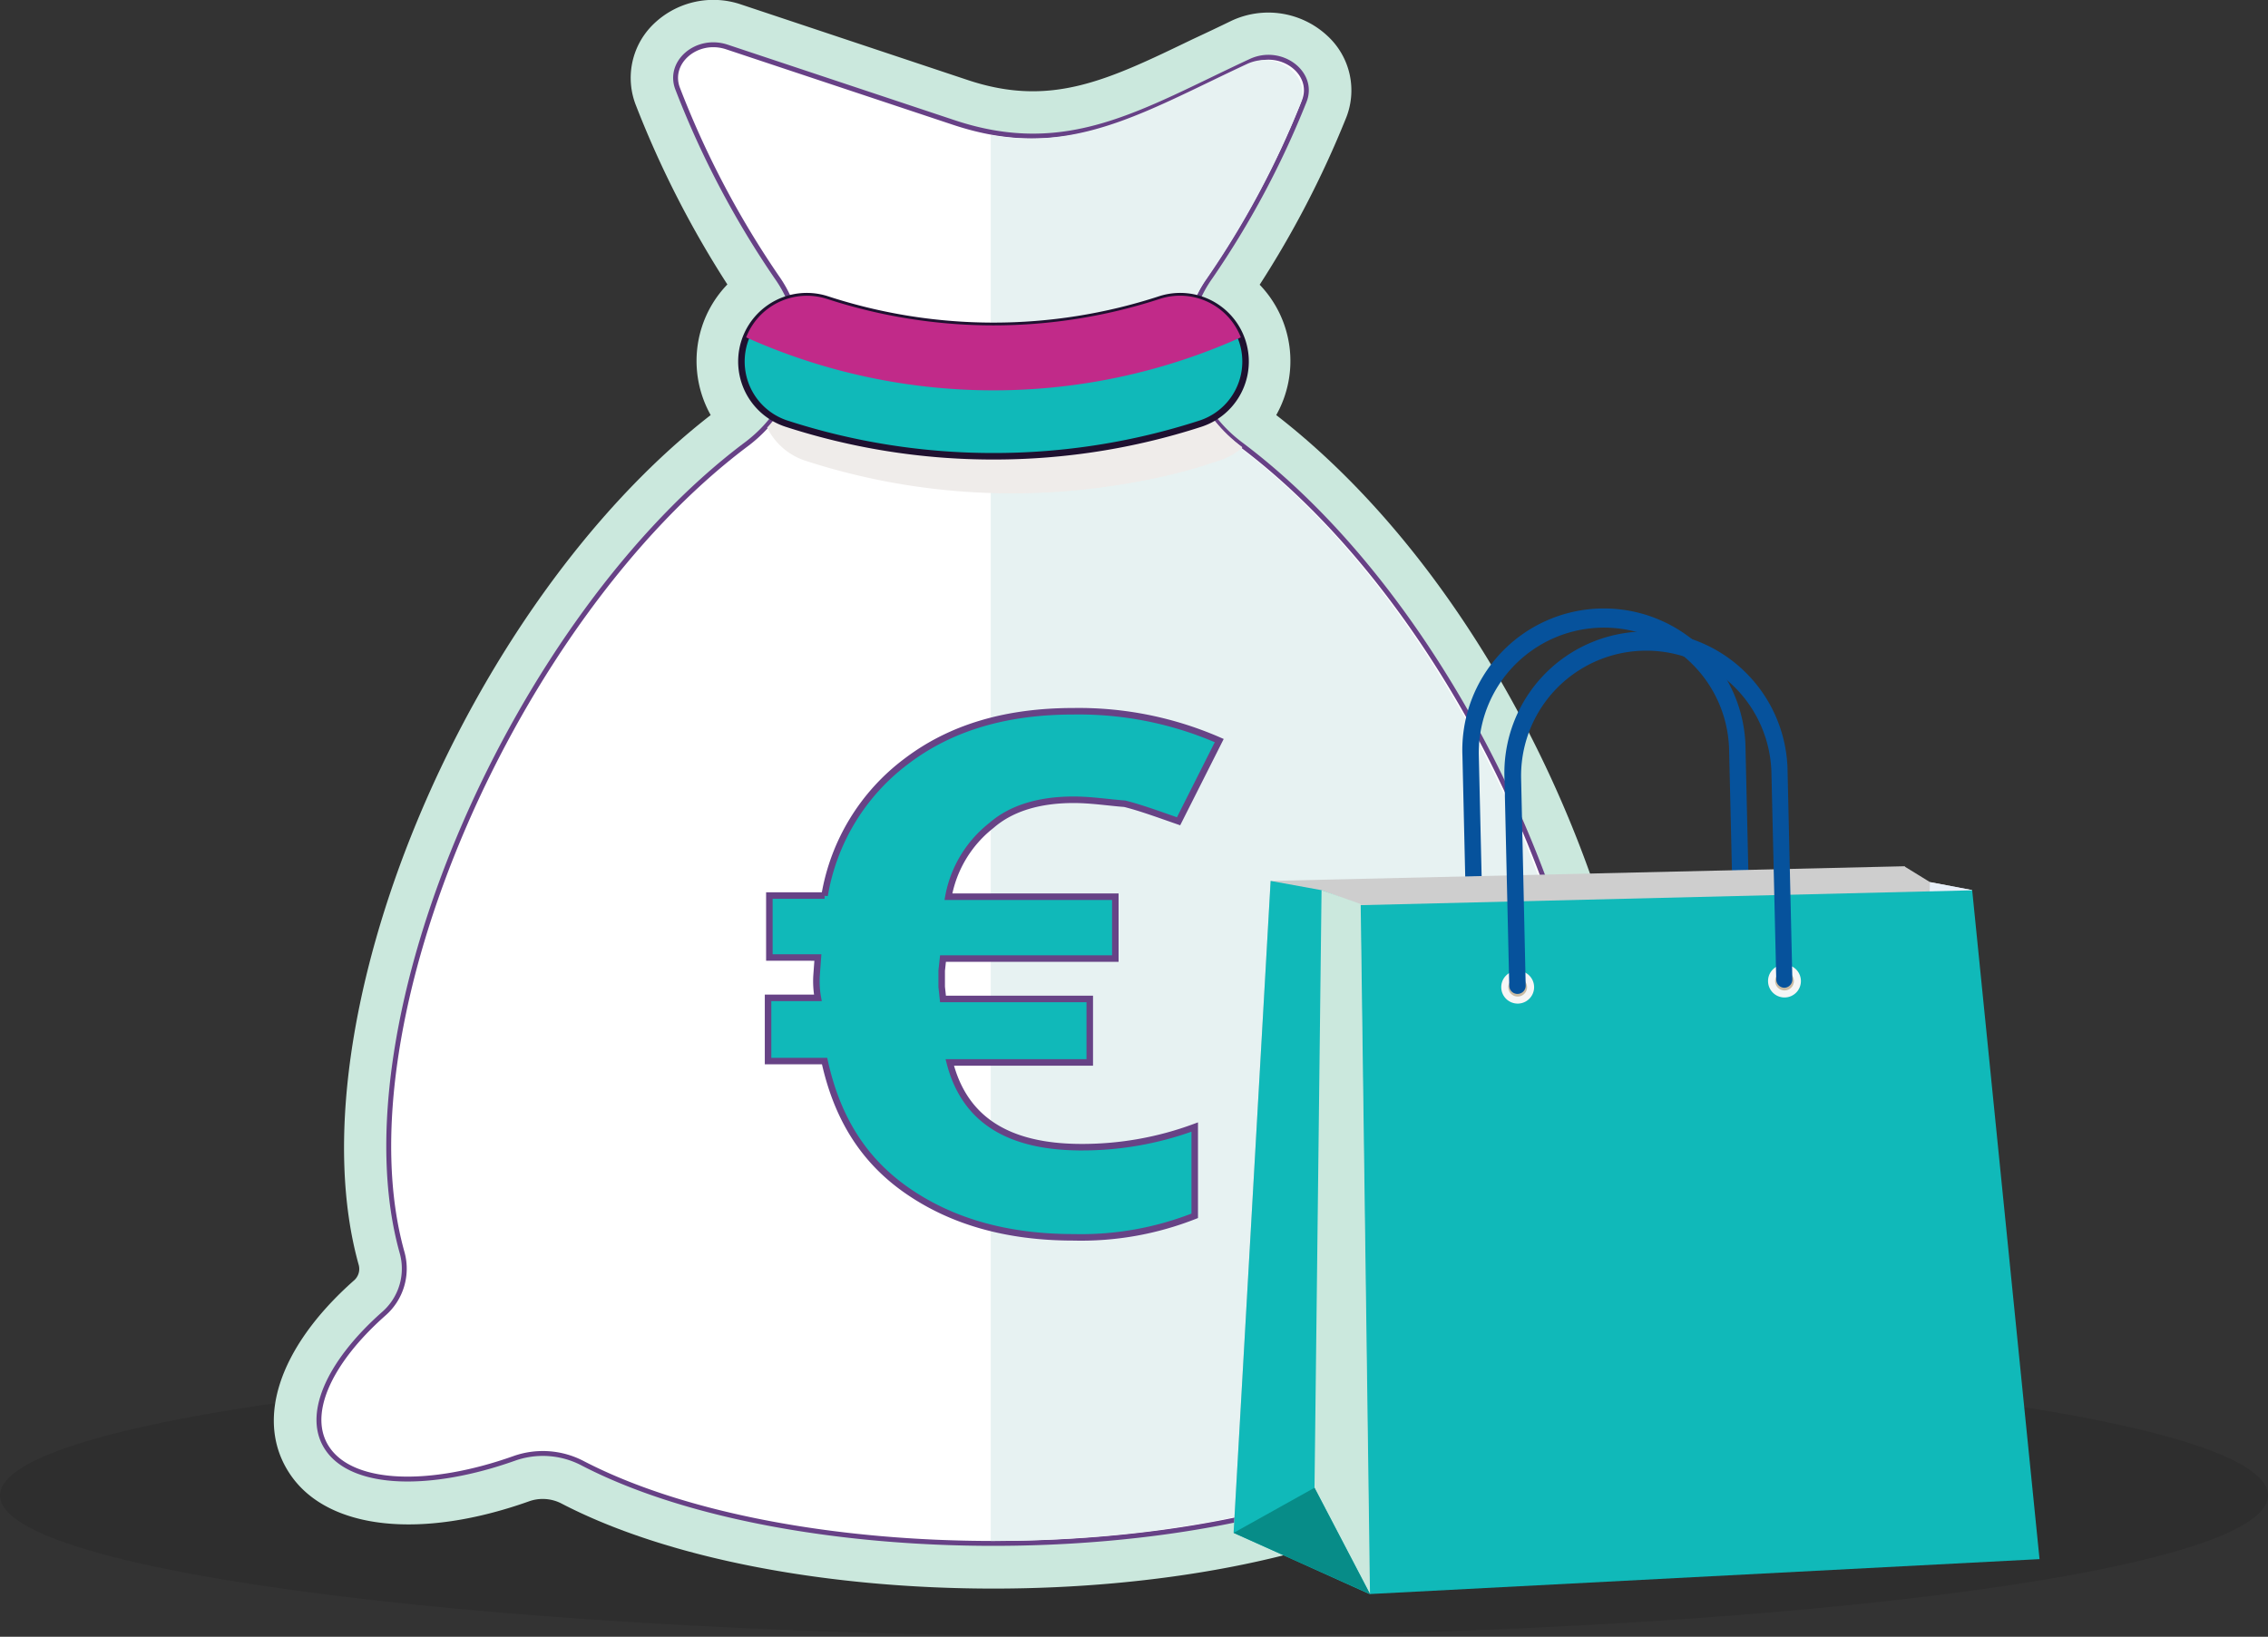
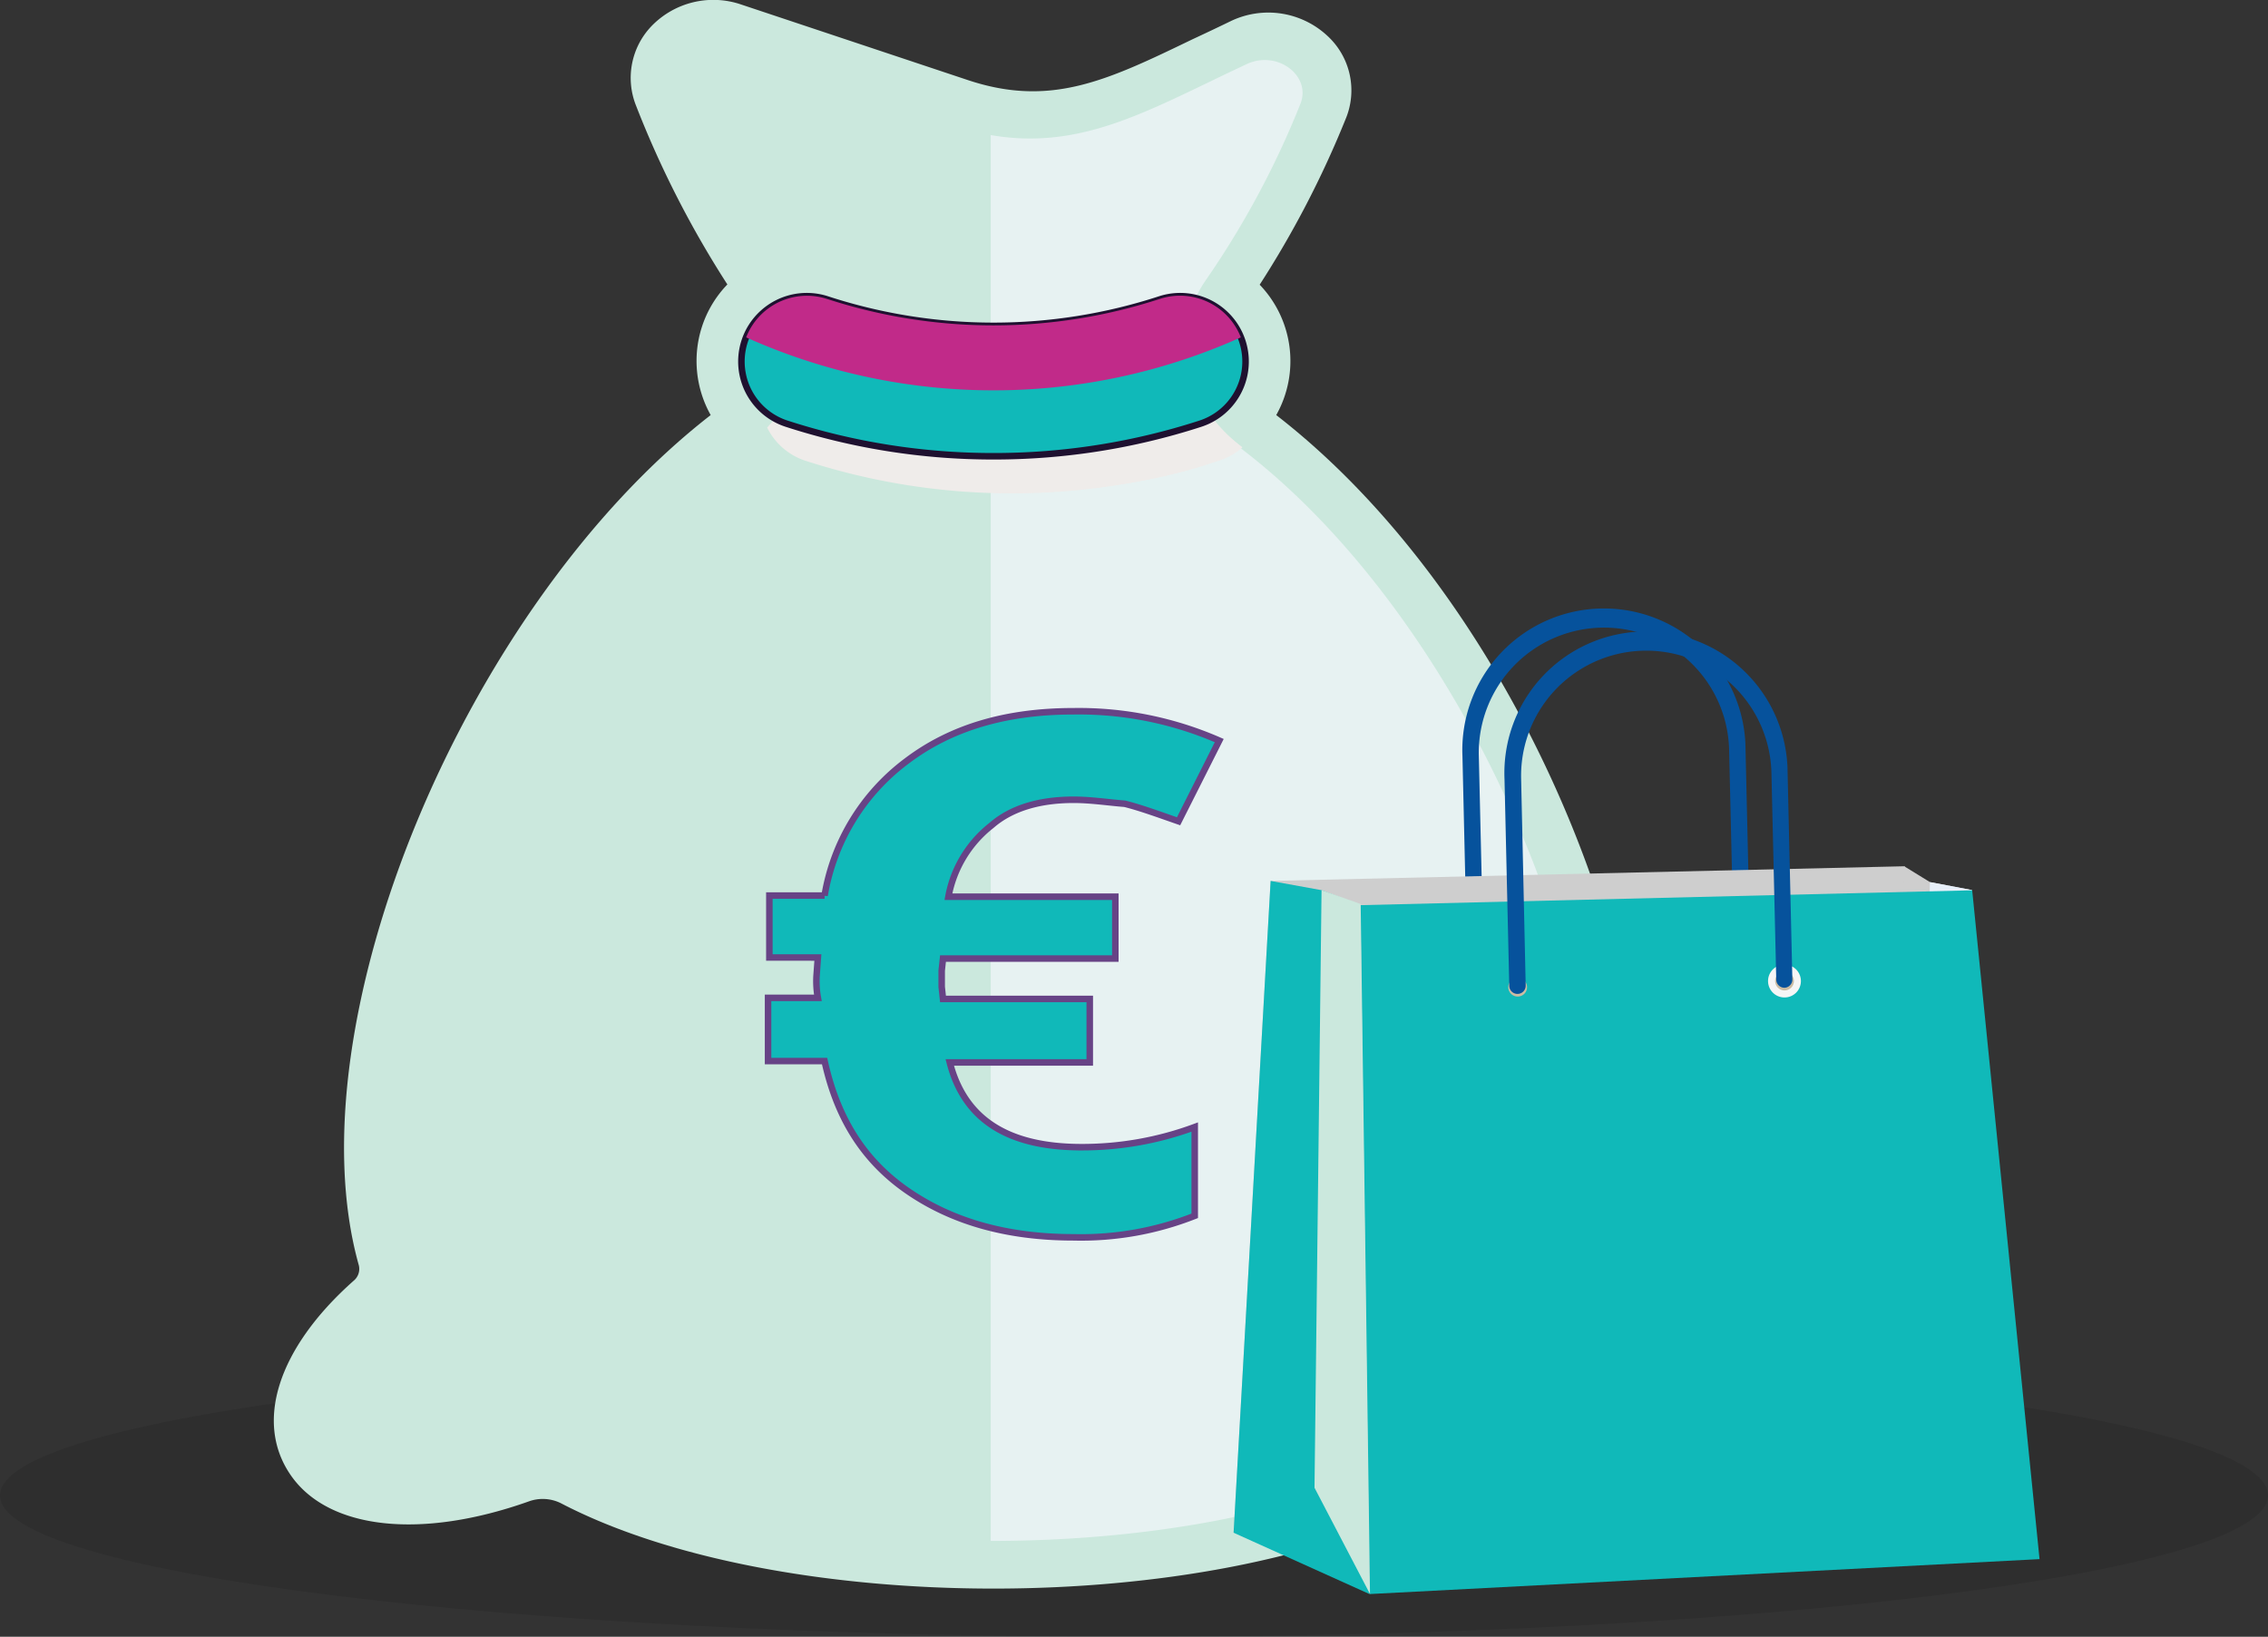
<svg xmlns="http://www.w3.org/2000/svg" viewBox="0 0 347.85 251.11">
  <rect x="0" y="0" width="347.85" height="251.11" fill="#333333" stroke="none" />
  <defs>
    <style>.cls-1{isolation:isolate;opacity:0.1;}.cls-2{fill-rule:evenodd;}.cls-3{fill:#cbe8dd;}.cls-4{fill:#fff;stroke:#674186;stroke-linecap:round;stroke-linejoin:round;stroke-width:0.75px;}.cls-5{fill:#e7f2f2;}.cls-6{fill:#efecea;}.cls-13,.cls-7,.cls-9{fill:#10b9b9;}.cls-7{stroke:#1f1130;}.cls-7,.cls-9{stroke-miterlimit:10;}.cls-8{fill:#c12a89;}.cls-9{stroke:#674386;}.cls-10{fill:#06529c;}.cls-11{fill:#cecece;}.cls-12{fill:#e7eff9;}.cls-14{fill:#078c88;}.cls-15{fill:#f6f6f6;}.cls-16{fill:#cbbca3;}</style>
  </defs>
  <g id="Layer_2" data-name="Layer 2">
    <g id="Layer_1-2" data-name="Layer 1">
      <g class="cls-1">
        <path class="cls-2" d="M347.85,229.43c0,11.95-77.8,21.68-173.93,21.68C78,251.11,0,241.38,0,229.43s77.8-21.69,173.92-21.69c96-.15,173.93,9.57,173.93,21.69" />
      </g>
      <path class="cls-3" d="M250.51,196.46a7.84,7.84,0,0,1-.79-.8,21.38,21.38,0,0,1,.63-4.08,72.14,72.14,0,0,0,1.75-15.71c0-33.22-21.51-85.18-56.36-112.19a16.9,16.9,0,0,0-2.54-20,151,151,0,0,0,13.18-25.41,11.36,11.36,0,0,0-2.77-12.75,13.3,13.3,0,0,0-14.72-2.34c-2.06,1-4,1.92-6,2.85-13.09,6.32-21.73,10.49-34.46,6.25L113.67.69A13.18,13.18,0,0,0,99.93,4a11.48,11.48,0,0,0-2.37,12.23,153,153,0,0,0,14,27.41,16.79,16.79,0,0,0-3.91,6.52A17,17,0,0,0,109,63.68C71.34,92.93,44.69,156.9,55,194a2.34,2.34,0,0,1-.76,2.49c-11.68,10.37-15.33,21.85-9.53,30s19.84,9.73,36.38,3.86a6.26,6.26,0,0,1,4.91.26c16.75,8.74,41.56,13.11,66.37,13.11s49.62-4.37,66.36-13.11a6.22,6.22,0,0,1,4.91-.26c17.41,6.17,31.61,4.27,37.06-5C263,221.42,266.64,210.78,250.51,196.46Z" />
-       <path class="cls-4" d="M245.93,201.59c-6.56-5.82-.73-9.46-.73-25.74,0-33-22.55-83.41-54.91-107.68-8.52-6.39-10.58-17.34-4.66-25.67A137,137,0,0,0,200,15.6c1.81-4.36-3.51-8.39-8.19-6.2-16.64,7.75-28,15.23-45.53,9.39L111.49,7.21c-4.63-1.54-9.17,2.37-7.53,6.46A140.72,140.72,0,0,0,119.12,42.5c5.92,8.33,3.86,19.28-4.66,25.67C79.21,94.6,51.8,156.72,61.65,192.1a9.18,9.18,0,0,1-2.83,9.49c-8.45,7.5-12.16,15.68-8.49,20.81,4,5.63,15.7,5.89,28.47,1.37a13.15,13.15,0,0,1,10.4.64c31.63,16.51,94.73,16.5,126.35,0a13.15,13.15,0,0,1,10.4-.64C253.46,233.52,266.15,219.54,245.93,201.59Z" />
      <path class="cls-5" d="M245.2,201.33c-6.54-5.8-.73-9.43-.73-25.66,0-32.89-22.47-83.13-54.73-107.32-8.49-6.37-10.54-17.28-4.65-25.59A135.83,135.83,0,0,0,199.42,16c1.8-4.34-3.5-8.36-8.17-6.18-14.58,6.79-25.1,13.37-39.3,10.9V236.41c23.61,0,47.21-4.11,63-12.34a13.11,13.11,0,0,1,10.37-.64C252.7,233.15,265.35,219.22,245.2,201.33Z" />
      <path class="cls-6" d="M187,70.66a10.09,10.09,0,0,0,3.54-2l-.35-.28c-5.78-4.34-8.57-10.79-7.9-17.08a11.14,11.14,0,0,0-1.48.31,82.12,82.12,0,0,1-51.08,0,10,10,0,0,0-7.16.42,18.44,18.44,0,0,1-4.91,13.57,10,10,0,0,0,5.88,5.09,102.58,102.58,0,0,0,31.73,5A102.62,102.62,0,0,0,187,70.66Z" />
      <path class="cls-6" d="M152.38,55.54V75.6c16.26.46,34.21-3.5,38.13-7-6.39-4.84-8.9-11.27-8.25-17.36C179.4,51.73,169,56.13,152.38,55.54Z" />
      <path class="cls-7" d="M152.38,70a102.64,102.64,0,0,1-31.74-5,10,10,0,1,1,6.2-19.07,82.23,82.23,0,0,0,51.07,0,10,10,0,1,1,6.2,19.07A102.62,102.62,0,0,1,152.38,70Z" />
      <path class="cls-8" d="M126.84,45.86a10,10,0,0,0-12.4,5.9,92.61,92.61,0,0,0,75.87,0,10,10,0,0,0-12.4-5.91A82.23,82.23,0,0,1,126.84,45.86Z" />
      <path class="cls-9" d="M164.66,122.7c-5.16,0-9.5,1.24-12.59,3.93a18,18,0,0,0-6.61,10.94h25.6v9.49H144.63l-.2,1.86v2.48l.2,1.86h22.51V163H145.67c2.27,8.87,9.08,13,20.23,13a49.68,49.68,0,0,0,17.34-3.09v13.62a47.44,47.44,0,0,1-18.58,3.3c-10.32,0-18.79-2.47-25.6-7.22s-10.73-11.35-12.59-19.82H117.8v-9.7h7.64a14.46,14.46,0,0,1-.21-3.3l.21-2.89H118v-9.5h8.47a32.43,32.43,0,0,1,12.59-20.64c6.81-5.16,15.28-7.64,25.6-7.64A53.78,53.78,0,0,1,187,113.62L180.76,126c-2.89-1-5.78-2.07-8.26-2.69C170,123.12,167.34,122.7,164.66,122.7Z" />
      <path class="cls-10" d="M267.22,148a1.25,1.25,0,0,1-1.28-1.23l-.74-31.72a19.2,19.2,0,1,0-38.39.88l.74,31.73a1.26,1.26,0,0,1-2.52.06L224.3,116a21.72,21.72,0,1,1,43.42-1l.73,31.72A1.25,1.25,0,0,1,267.22,148Z" />
      <polygon class="cls-11" points="291.88 240.17 286.71 234.04 292.05 132.9 296 135.33 302.43 136.55 291.88 240.17" />
      <polygon class="cls-12" points="296 135.33 293.96 215.34 302.43 136.55 296 135.33" />
      <polygon class="cls-11" points="194.88 135.15 292.12 132.9 289 234.22 189.2 235.15 194.88 135.15" />
      <polygon class="cls-13" points="312.81 239.2 210.04 244.56 208.64 138.87 302.48 136.59 312.81 239.2" />
      <polygon class="cls-13" points="210.04 244.56 189.2 235.15 194.88 135.15 202.69 136.57 208.64 138.87 210.04 244.56" />
      <polygon class="cls-3" points="202.69 136.57 201.61 228.25 210.12 244.55 208.69 138.69 202.69 136.57" />
-       <polygon class="cls-14" points="189.19 235.18 201.61 228.25 210.12 244.55 189.19 235.18" />
-       <path class="cls-15" d="M235.29,151.4a2.52,2.52,0,1,0-2.46,2.57A2.52,2.52,0,0,0,235.29,151.4Z" />
      <path class="cls-16" d="M234.21,151.42a1.44,1.44,0,1,0-1.4,1.47A1.44,1.44,0,0,0,234.21,151.42Z" />
      <path class="cls-15" d="M276.21,150.45a2.52,2.52,0,1,0-2.45,2.58A2.51,2.51,0,0,0,276.21,150.45Z" />
      <path class="cls-16" d="M275.14,150.47a1.44,1.44,0,1,0-1.41,1.48A1.44,1.44,0,0,0,275.14,150.47Z" />
      <path class="cls-10" d="M273.71,151.54a1.26,1.26,0,0,1-1.28-1.23l-.74-31.73a19.2,19.2,0,1,0-38.39.89L234,151.2a1.26,1.26,0,1,1-2.52.05l-.73-31.72a21.72,21.72,0,1,1,43.42-1l.73,31.73A1.26,1.26,0,0,1,273.71,151.54Z" />
    </g>
  </g>
</svg>